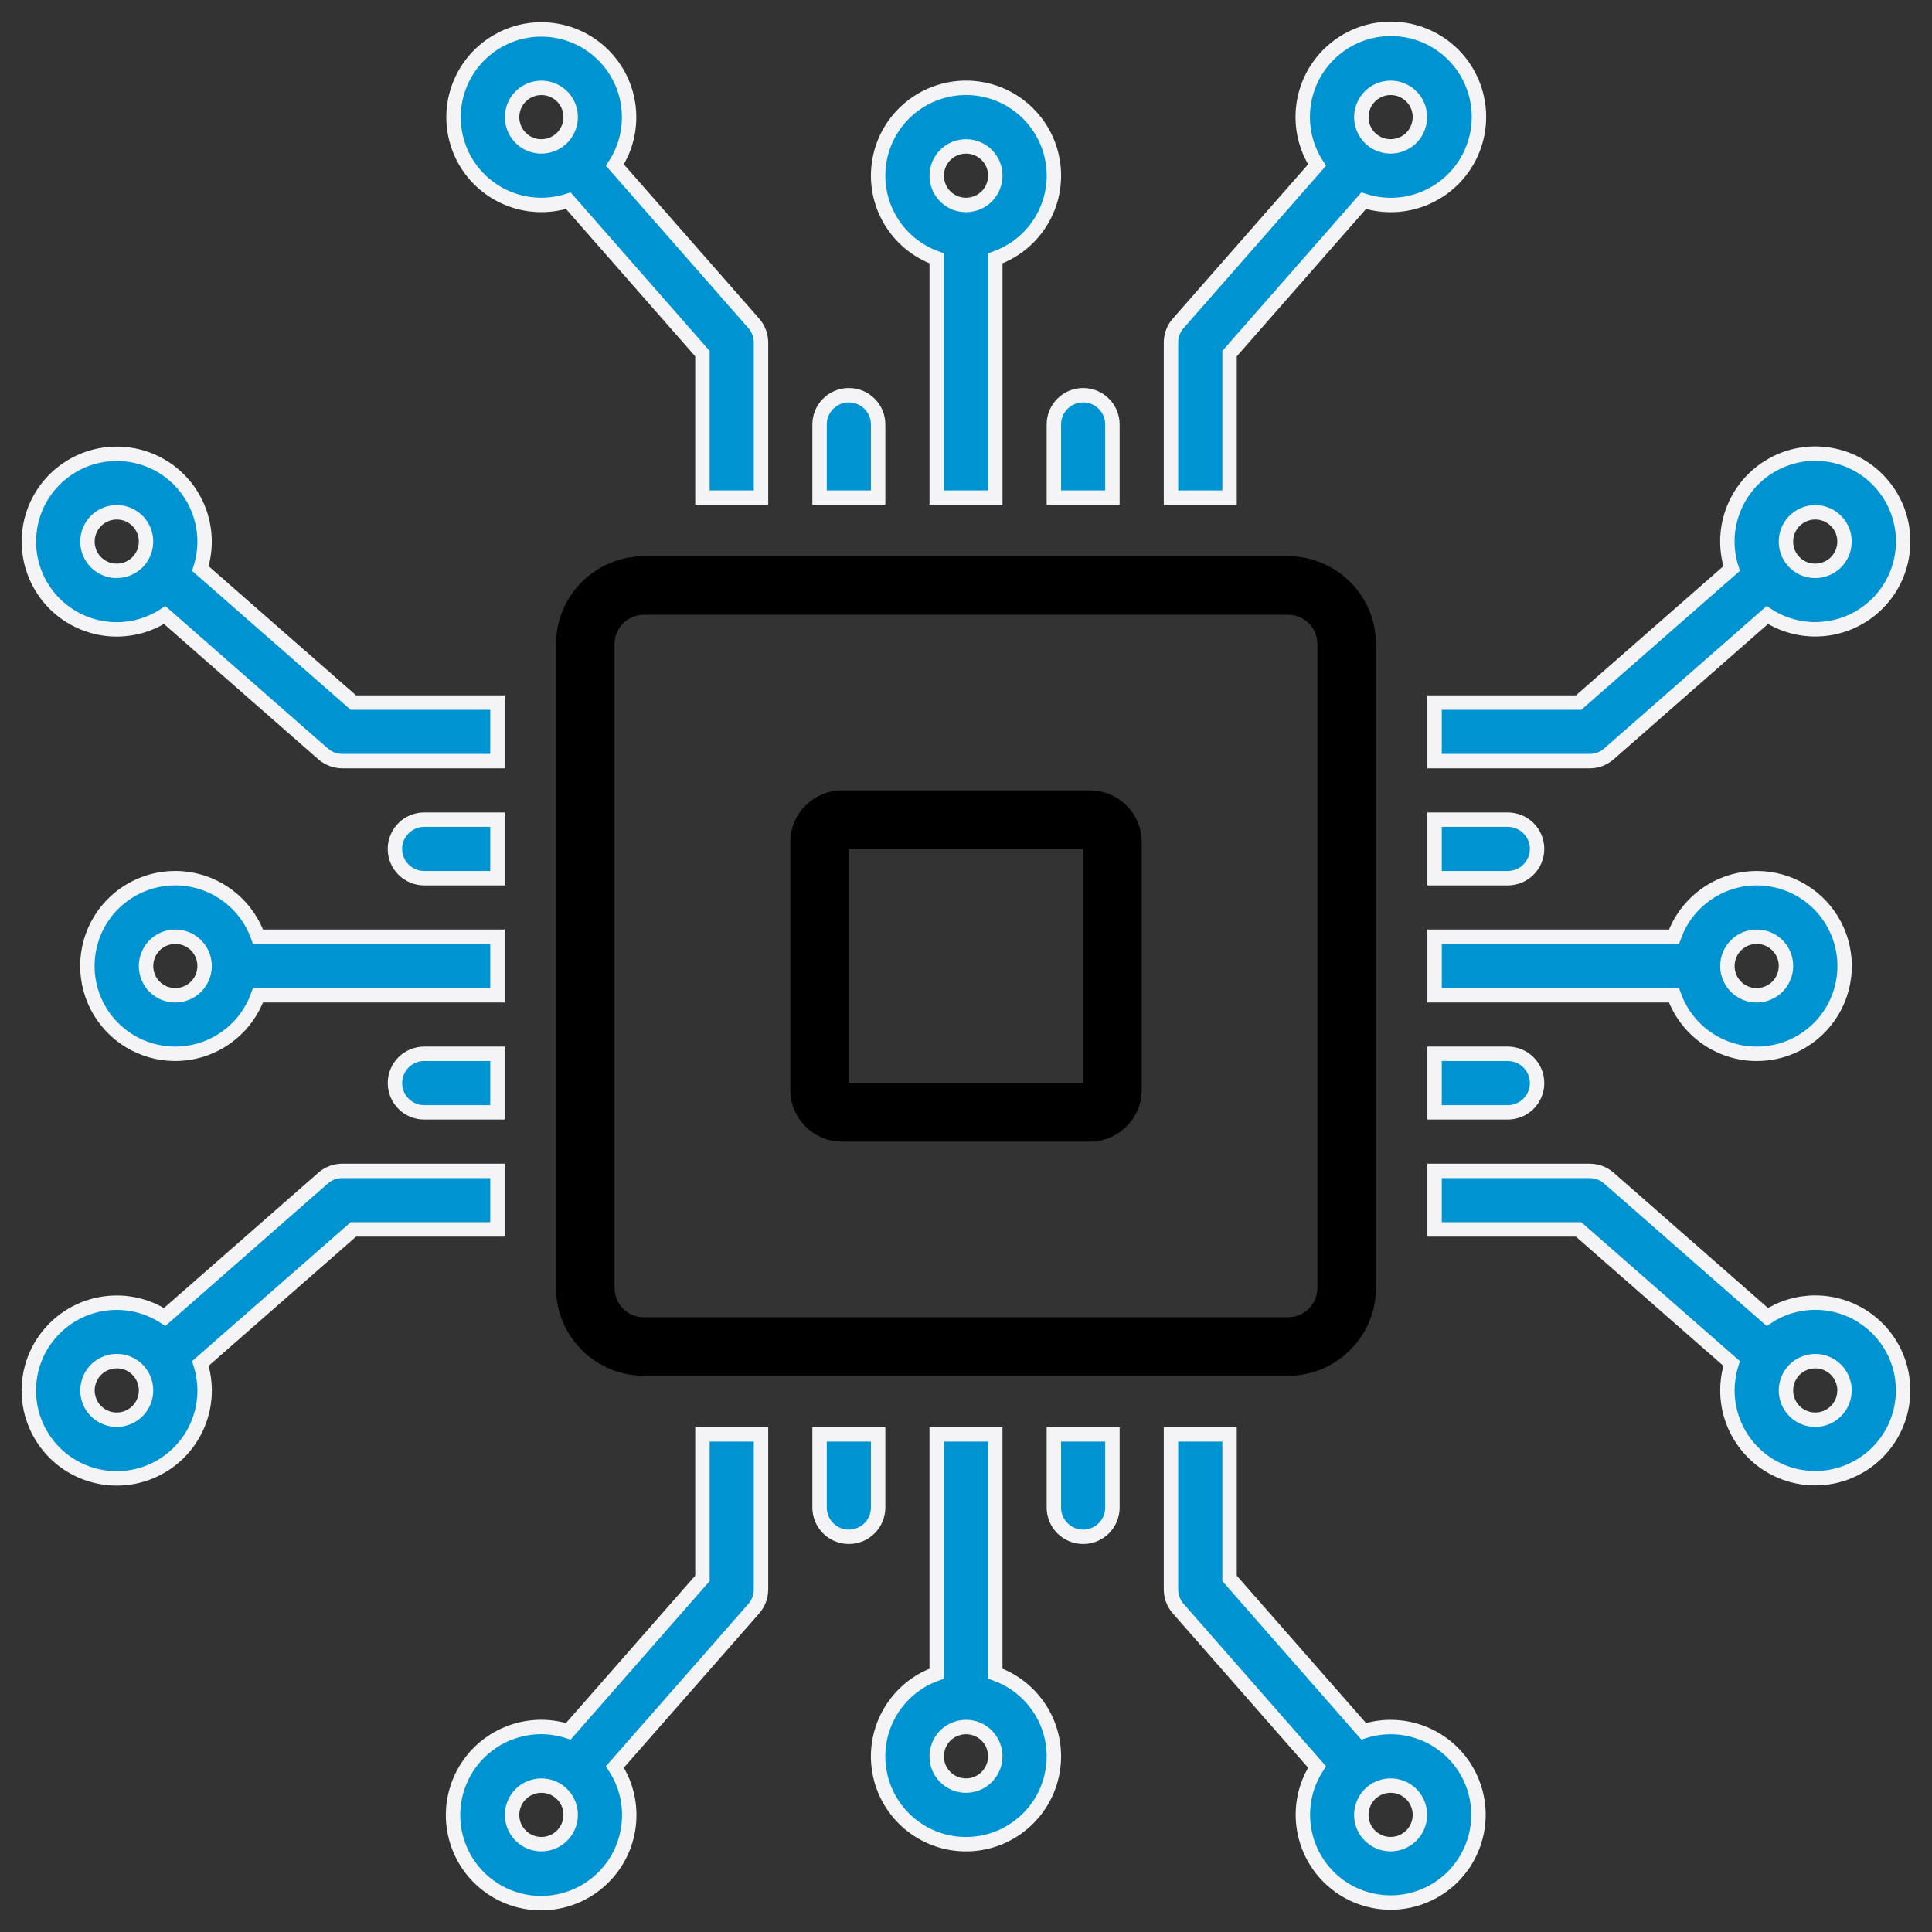
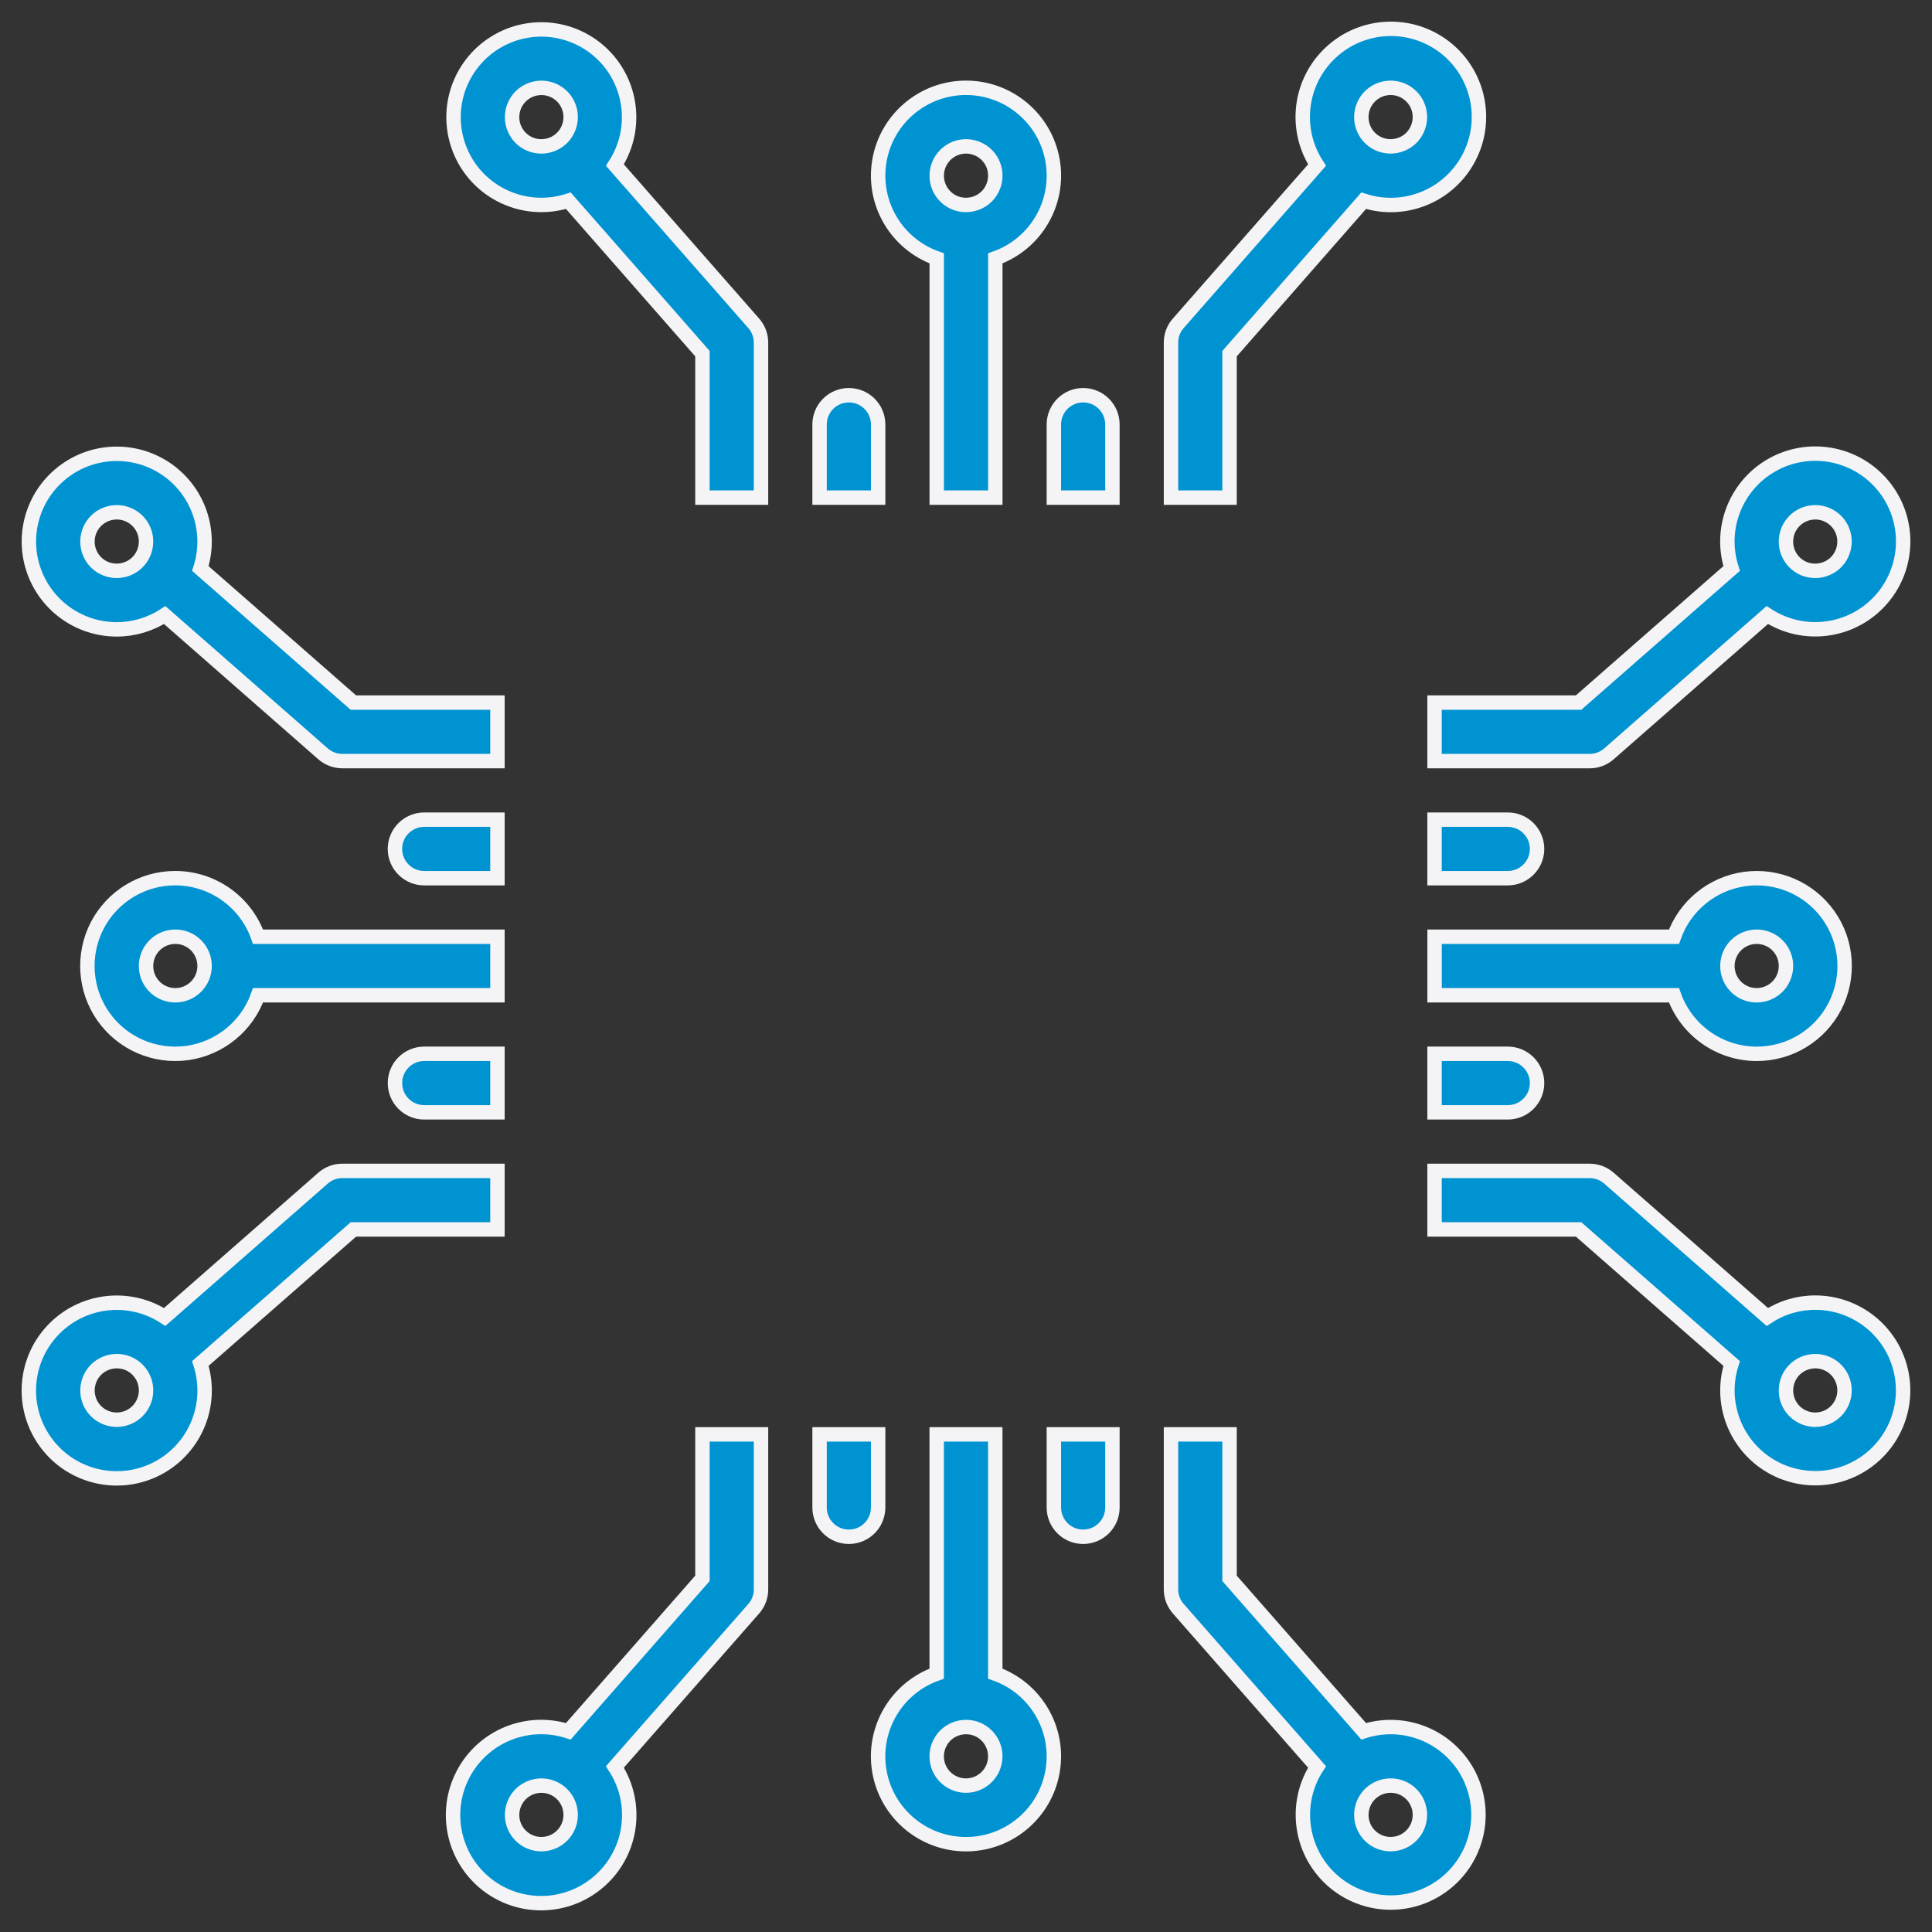
<svg xmlns="http://www.w3.org/2000/svg" width="67px" height="67px" viewBox="0 0 67 67">
  <rect x="0" y="0" width="67" height="67" fill="#333333" stroke="none" />
  <title>Group 11</title>
  <g id="Page-1" stroke="none" stroke-width="1" fill="none" fill-rule="evenodd">
    <g id="AWS-Home-v1" transform="translate(-1074, -752)">
      <g id="Group-11" transform="translate(1075, 753)">
        <path d="M33.515,48.742 L33.515,57.04 C34.914,57.535 35.755,58.963 35.503,60.425 C35.252,61.887 33.982,62.955 32.5,62.955 C31.017,62.955 29.748,61.887 29.496,60.425 C29.245,58.963 30.085,57.535 31.484,57.04 L31.484,48.742 L33.515,48.742 Z M32.888,58.968 C32.51,58.814 32.073,58.9 31.781,59.189 C31.492,59.481 31.405,59.918 31.56,60.296 C31.718,60.676 32.088,60.923 32.5,60.923 C33.061,60.923 33.515,60.468 33.515,59.907 C33.515,59.496 33.269,59.126 32.888,58.968 Z M29.453,48.742 L29.453,51.279 C29.453,51.84 28.999,52.294 28.437,52.294 C27.876,52.294 27.422,51.84 27.422,51.279 L27.422,48.742 L29.453,48.742 Z M37.578,48.742 L37.578,51.279 C37.578,51.84 37.124,52.294 36.563,52.294 C36.001,52.294 35.547,51.84 35.547,51.279 L35.547,48.742 L37.578,48.742 Z M41.64,48.742 L41.64,53.736 L46.291,59.04 C46.593,58.943 46.908,58.893 47.225,58.893 C48.619,58.893 49.835,59.837 50.178,61.187 C50.521,62.534 49.904,63.945 48.68,64.61 C47.457,65.275 45.936,65.024 44.991,64.001 C44.047,62.978 43.915,61.443 44.674,60.276 L39.86,54.786 C39.698,54.601 39.609,54.365 39.609,54.119 L39.609,48.742 L41.64,48.742 Z M47.614,60.999 C47.236,60.844 46.799,60.93 46.507,61.22 C46.218,61.512 46.131,61.948 46.286,62.326 C46.443,62.707 46.814,62.953 47.225,62.953 C47.787,62.953 48.241,62.499 48.241,61.938 C48.241,61.527 47.995,61.156 47.614,60.999 Z M54.129,39.606 C54.375,39.606 54.611,39.695 54.796,39.857 L60.288,44.671 C60.783,44.346 61.359,44.174 61.951,44.174 C63.269,44.174 64.439,45.021 64.848,46.275 C65.257,47.529 64.812,48.902 63.746,49.678 C62.68,50.455 61.235,50.457 60.166,49.686 C59.097,48.912 58.648,47.541 59.052,46.285 L53.745,41.636 L48.749,41.636 L48.749,39.606 Z M62.339,46.28 C61.961,46.125 61.524,46.212 61.232,46.501 C60.943,46.793 60.857,47.229 61.012,47.607 C61.169,47.988 61.54,48.234 61.951,48.234 C62.512,48.234 62.966,47.78 62.966,47.219 C62.966,46.808 62.72,46.437 62.339,46.28 Z M32.5,2.045 C33.983,2.045 35.252,3.113 35.504,4.575 C35.755,6.037 34.915,7.465 33.516,7.96 L33.516,16.258 L31.485,16.258 L31.485,7.96 C30.086,7.465 29.245,6.037 29.497,4.575 C29.748,3.113 31.018,2.045 32.5,2.045 Z M36.563,12.706 C37.124,12.706 37.578,13.16 37.578,13.721 L37.578,16.258 L35.547,16.258 L35.547,13.721 C35.547,13.16 36.001,12.706 36.563,12.706 Z M28.437,12.706 C28.999,12.706 29.453,13.16 29.453,13.721 L29.453,16.258 L27.422,16.258 L27.422,13.721 C27.422,13.16 27.876,12.706 28.437,12.706 Z M32.5,4.077 C31.939,4.077 31.485,4.532 31.485,5.093 C31.485,5.504 31.731,5.874 32.112,6.032 C32.49,6.186 32.927,6.1 33.219,5.811 C33.508,5.519 33.595,5.082 33.44,4.704 C33.282,4.324 32.912,4.077 32.5,4.077 Z M1.254,15.322 C2.32,14.545 3.765,14.543 4.834,15.314 C5.902,16.088 6.352,17.459 5.948,18.715 L11.254,23.364 L16.251,23.364 L16.251,25.394 L10.871,25.394 C10.625,25.394 10.389,25.305 10.203,25.143 L4.712,20.329 C4.217,20.654 3.64,20.826 3.049,20.826 C1.731,20.826 0.561,19.979 0.152,18.725 C-0.257,17.471 0.187,16.098 1.254,15.322 Z M3.049,16.766 C2.488,16.766 2.033,17.22 2.033,17.781 C2.033,18.192 2.279,18.563 2.66,18.72 C3.039,18.875 3.475,18.788 3.767,18.499 C4.057,18.207 4.143,17.771 3.988,17.393 C3.831,17.012 3.46,16.766 3.049,16.766 Z M16.32,0.39 C17.543,-0.275 19.064,-0.024 20.009,0.999 C20.953,2.022 21.085,3.557 20.324,4.724 L25.14,10.214 C25.302,10.399 25.391,10.635 25.391,10.881 L25.391,16.258 L23.36,16.258 L23.36,11.264 L18.709,5.96 C18.407,6.057 18.092,6.107 17.775,6.107 C16.381,6.107 15.164,5.163 14.822,3.813 C14.479,2.466 15.096,1.055 16.32,0.39 Z M17.775,2.047 C17.213,2.047 16.759,2.501 16.759,3.062 C16.759,3.473 17.005,3.844 17.386,4.001 C17.764,4.156 18.201,4.07 18.493,3.78 C18.782,3.488 18.869,3.052 18.714,2.674 C18.557,2.293 18.186,2.047 17.775,2.047 Z M16.251,35.545 L16.251,37.575 L13.712,37.575 C13.151,37.575 12.697,37.121 12.697,36.56 C12.697,35.999 13.151,35.545 13.712,35.545 L16.251,35.545 Z M5.08,29.454 C6.37,29.457 7.517,30.269 7.949,31.485 L16.251,31.485 L16.251,33.515 L7.949,33.515 C7.568,34.588 6.621,35.36 5.494,35.517 C4.366,35.672 3.244,35.187 2.587,34.256 C1.932,33.327 1.848,32.109 2.371,31.096 C2.896,30.086 3.94,29.452 5.08,29.454 Z M5.468,31.561 C5.09,31.406 4.653,31.492 4.361,31.782 C4.072,32.073 3.986,32.51 4.141,32.888 C4.298,33.269 4.669,33.515 5.08,33.515 C5.641,33.515 6.095,33.061 6.095,32.5 C6.095,32.089 5.849,31.718 5.468,31.561 Z M16.251,27.425 L16.251,29.455 L13.712,29.455 C13.151,29.455 12.696,29 12.696,28.44 C12.696,27.879 13.151,27.425 13.712,27.425 L16.251,27.425 Z M51.288,35.545 C51.849,35.545 52.304,36 52.304,36.56 C52.304,37.121 51.849,37.575 51.288,37.575 L48.749,37.575 L48.749,35.545 Z M59.507,29.483 C60.634,29.328 61.756,29.813 62.414,30.744 C63.069,31.673 63.152,32.891 62.629,33.904 C62.104,34.914 61.06,35.548 59.92,35.546 C58.631,35.543 57.483,34.731 57.051,33.515 L48.75,33.515 L48.75,31.485 L57.051,31.485 C57.432,30.412 58.379,29.64 59.507,29.483 Z M59.92,31.485 C59.359,31.485 58.905,31.939 58.905,32.5 C58.905,32.911 59.151,33.282 59.532,33.439 C59.91,33.594 60.347,33.508 60.639,33.218 C60.928,32.927 61.015,32.49 60.86,32.112 C60.702,31.731 60.332,31.485 59.92,31.485 Z M51.288,27.425 C51.849,27.425 52.304,27.879 52.304,28.44 C52.304,29 51.849,29.455 51.288,29.455 L48.749,29.455 L48.749,27.425 Z M60.537,15.079 C61.852,14.391 63.472,14.749 64.373,15.926 C65.275,17.104 65.196,18.761 64.188,19.847 C63.18,20.936 61.532,21.139 60.288,20.329 L54.797,25.143 C54.611,25.306 54.375,25.395 54.129,25.395 L48.749,25.395 L48.749,23.364 L53.745,23.364 L59.052,18.715 C58.595,17.304 59.222,15.769 60.537,15.079 Z M61.951,16.766 C61.39,16.766 60.935,17.221 60.935,17.782 C60.935,18.193 61.182,18.563 61.562,18.721 C61.941,18.875 62.377,18.789 62.669,18.5 C62.959,18.208 63.045,17.771 62.89,17.393 C62.733,17.013 62.362,16.766 61.951,16.766 Z M45.156,0.816 C46.248,-0.197 47.908,-0.275 49.091,0.628 C50.272,1.534 50.63,3.156 49.939,4.473 C49.246,5.79 47.708,6.419 46.291,5.96 L41.64,11.264 L41.64,16.258 L39.609,16.258 L39.609,10.88 C39.609,10.634 39.697,10.398 39.86,10.213 L44.674,4.724 C43.861,3.478 44.064,1.826 45.156,0.816 Z M47.225,2.046 C46.664,2.046 46.21,2.501 46.21,3.061 C46.21,3.473 46.456,3.843 46.837,4 C47.215,4.155 47.652,4.069 47.944,3.78 C48.233,3.488 48.32,3.051 48.165,2.673 C48.007,2.293 47.637,2.046 47.225,2.046 Z M25.391,48.742 L25.391,54.12 C25.391,54.366 25.303,54.602 25.14,54.787 L20.324,60.276 C21.139,61.522 20.936,63.174 19.844,64.184 C18.752,65.197 17.092,65.275 15.909,64.372 C14.728,63.466 14.37,61.844 15.061,60.527 C15.751,59.21 17.292,58.581 18.709,59.04 L23.36,53.736 L23.36,48.742 L25.391,48.742 Z M18.163,61 C17.785,60.845 17.348,60.931 17.056,61.22 C16.767,61.512 16.68,61.949 16.835,62.327 C16.993,62.707 17.363,62.954 17.775,62.954 C18.336,62.954 18.79,62.499 18.79,61.939 C18.79,61.527 18.544,61.157 18.163,61 Z M16.251,39.605 L16.251,41.636 L11.255,41.636 L5.948,46.285 C6.405,47.696 5.778,49.231 4.463,49.921 C3.148,50.609 1.528,50.251 0.627,49.074 C-0.275,47.896 -0.196,46.239 0.812,45.153 C1.82,44.064 3.468,43.861 4.712,44.671 L10.203,39.857 C10.389,39.694 10.625,39.605 10.871,39.605 L16.251,39.605 Z M3.438,46.279 C3.059,46.125 2.623,46.211 2.331,46.5 C2.041,46.792 1.955,47.229 2.11,47.607 C2.267,47.987 2.638,48.234 3.049,48.234 C3.61,48.234 4.065,47.779 4.065,47.218 C4.065,46.807 3.818,46.437 3.438,46.279 Z" id="Combined-Shape-Copy" stroke="#F4F4F6" stroke-width="0.5" fill="#0093D2" />
-         <path d="M21.329,46.711 L43.671,46.711 C45.352,46.709 46.715,45.346 46.718,43.666 L46.718,21.334 C46.715,19.654 45.352,18.291 43.671,18.289 L21.329,18.289 C19.648,18.291 18.284,19.654 18.282,21.334 L18.282,43.666 C18.284,45.346 19.648,46.709 21.329,46.711 Z M20.313,21.334 C20.313,20.773 20.767,20.319 21.329,20.319 L43.671,20.319 C44.232,20.319 44.686,20.773 44.686,21.334 L44.686,43.666 C44.686,44.227 44.232,44.682 43.671,44.682 L21.329,44.682 C20.767,44.682 20.313,44.227 20.313,43.666 L20.313,21.334 Z" id="Fill-10-Copy" fill="#000000" />
-         <path d="M28.204,38.591 L36.799,38.591 L36.796,38.591 C37.789,38.591 38.594,37.786 38.594,36.794 L38.594,28.206 C38.594,27.214 37.789,26.409 36.796,26.409 L28.204,26.409 C27.212,26.409 26.407,27.214 26.407,28.206 L26.407,36.794 C26.407,37.786 27.212,38.591 28.204,38.591 L28.204,38.591 Z M28.438,28.44 L36.562,28.44 L36.562,36.56 L28.438,36.56 L28.438,28.44 Z" id="Fill-11-Copy" fill="#000000" />
      </g>
    </g>
  </g>
</svg>